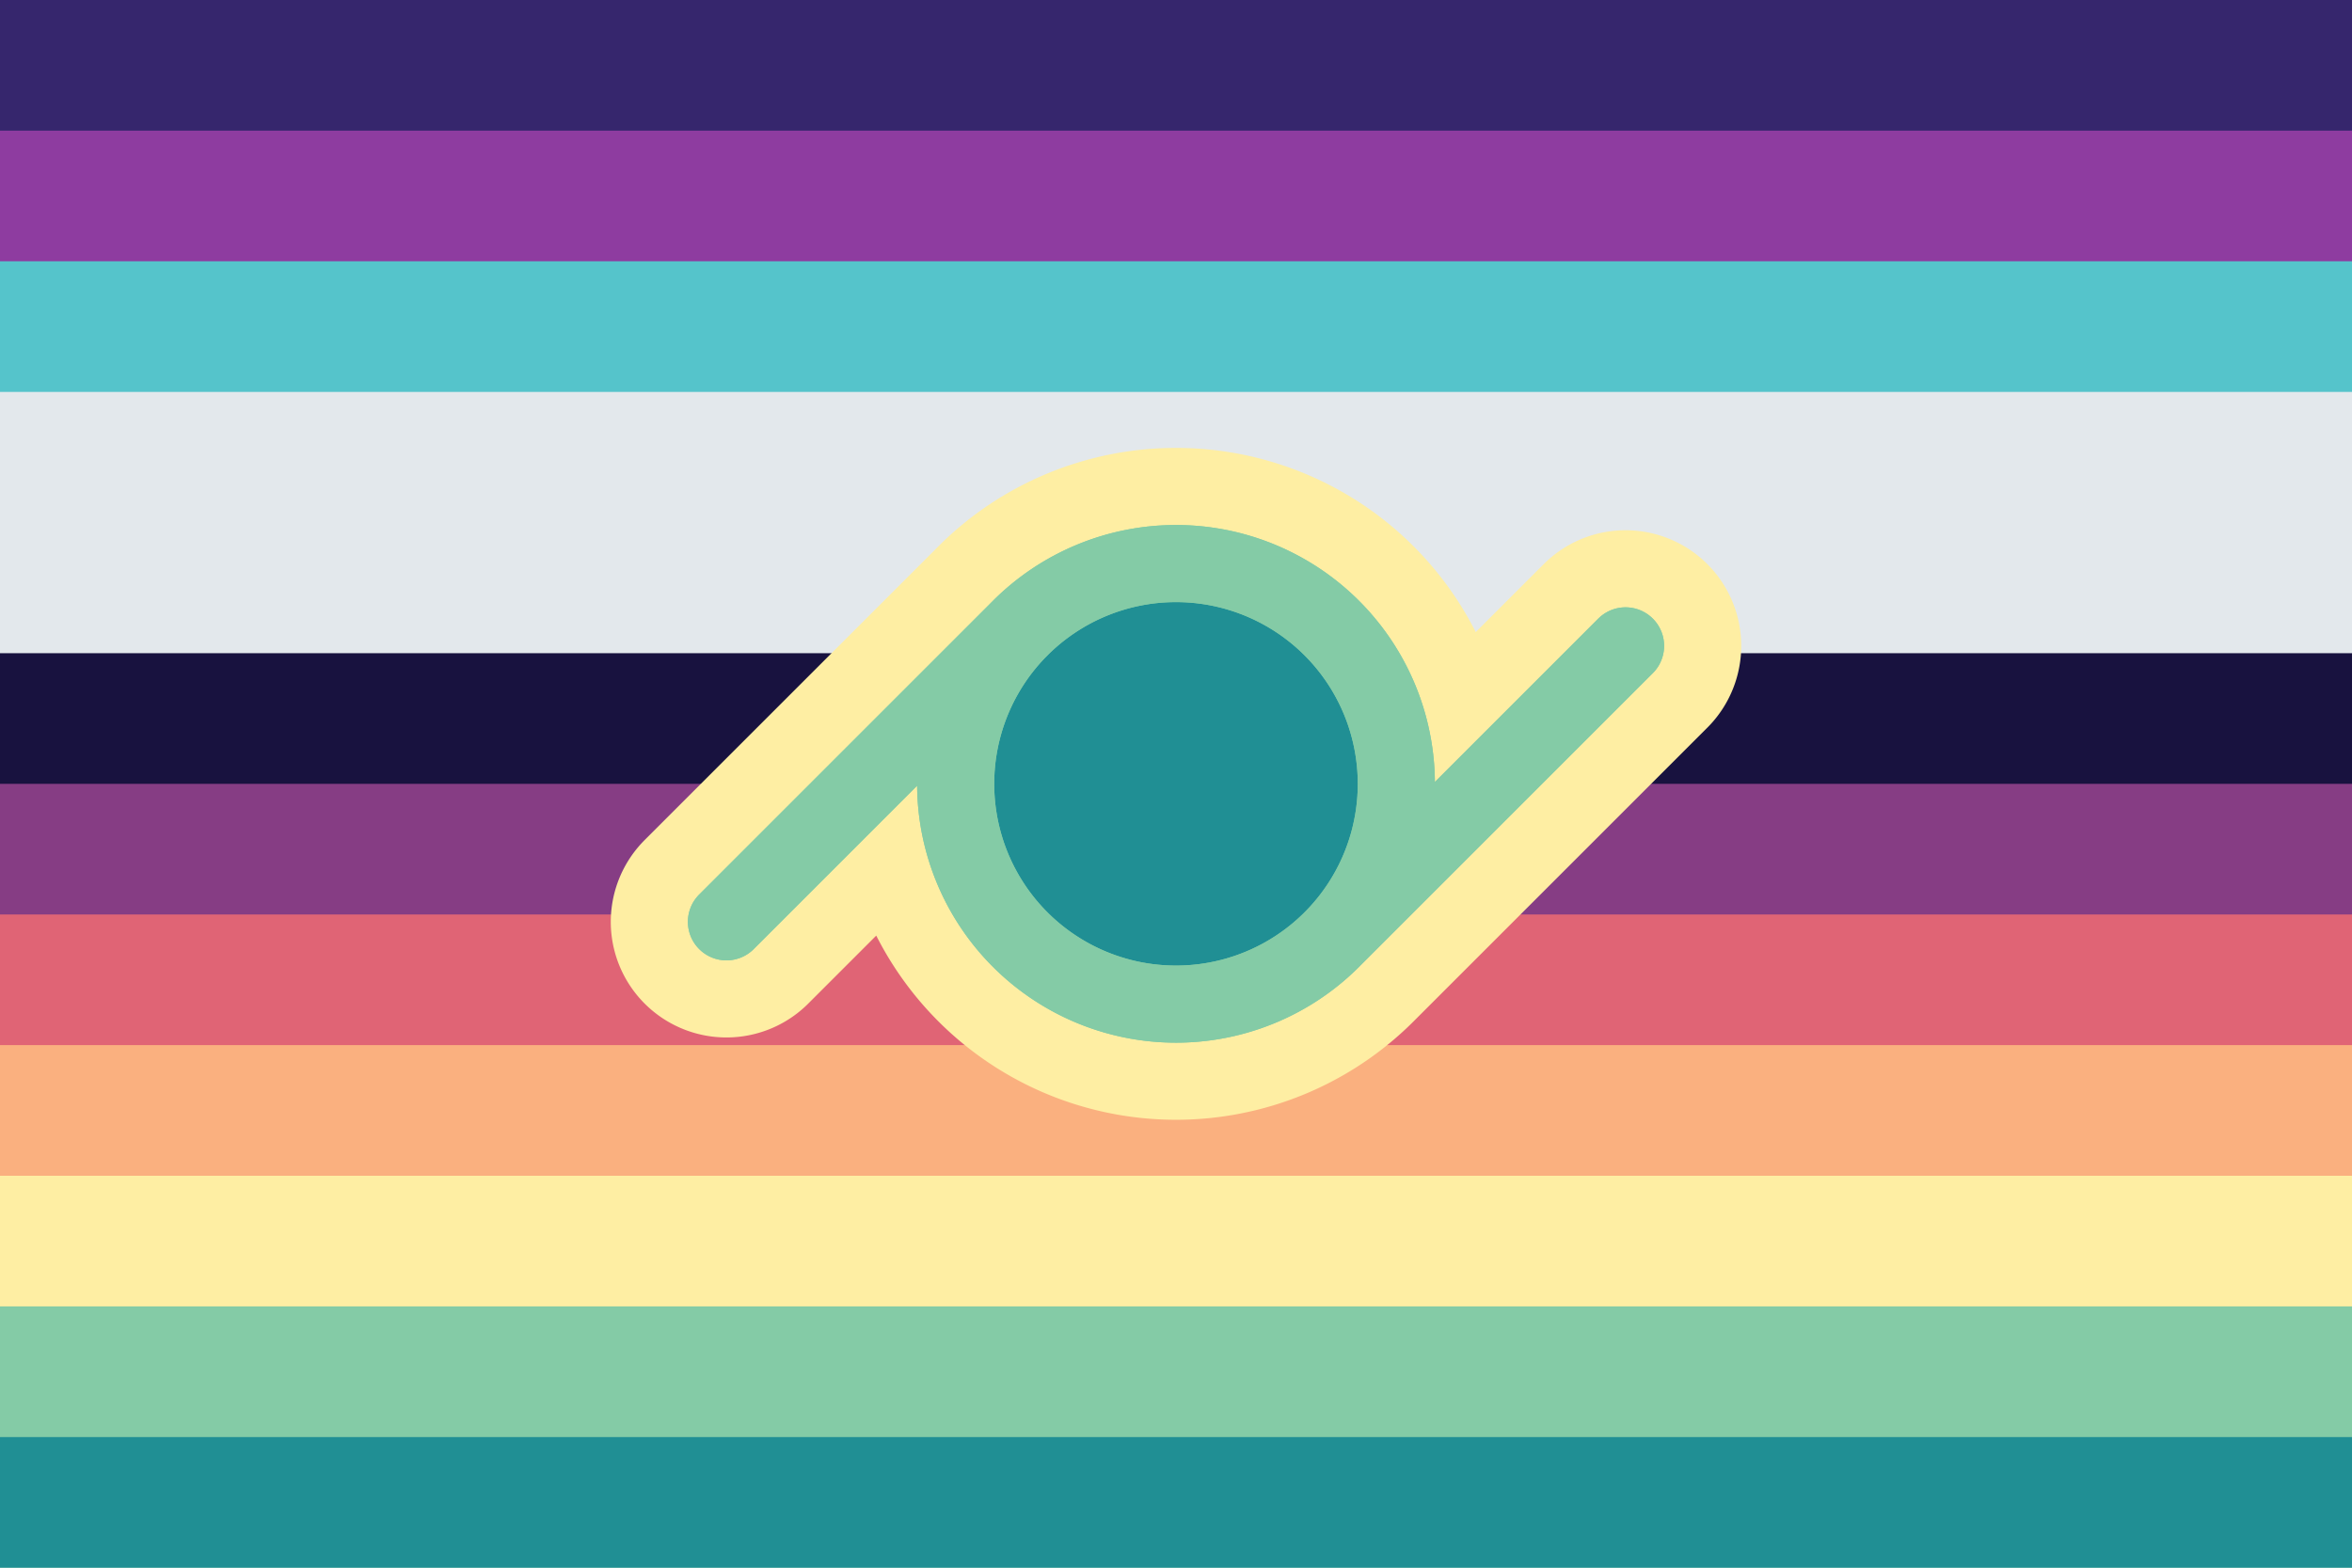
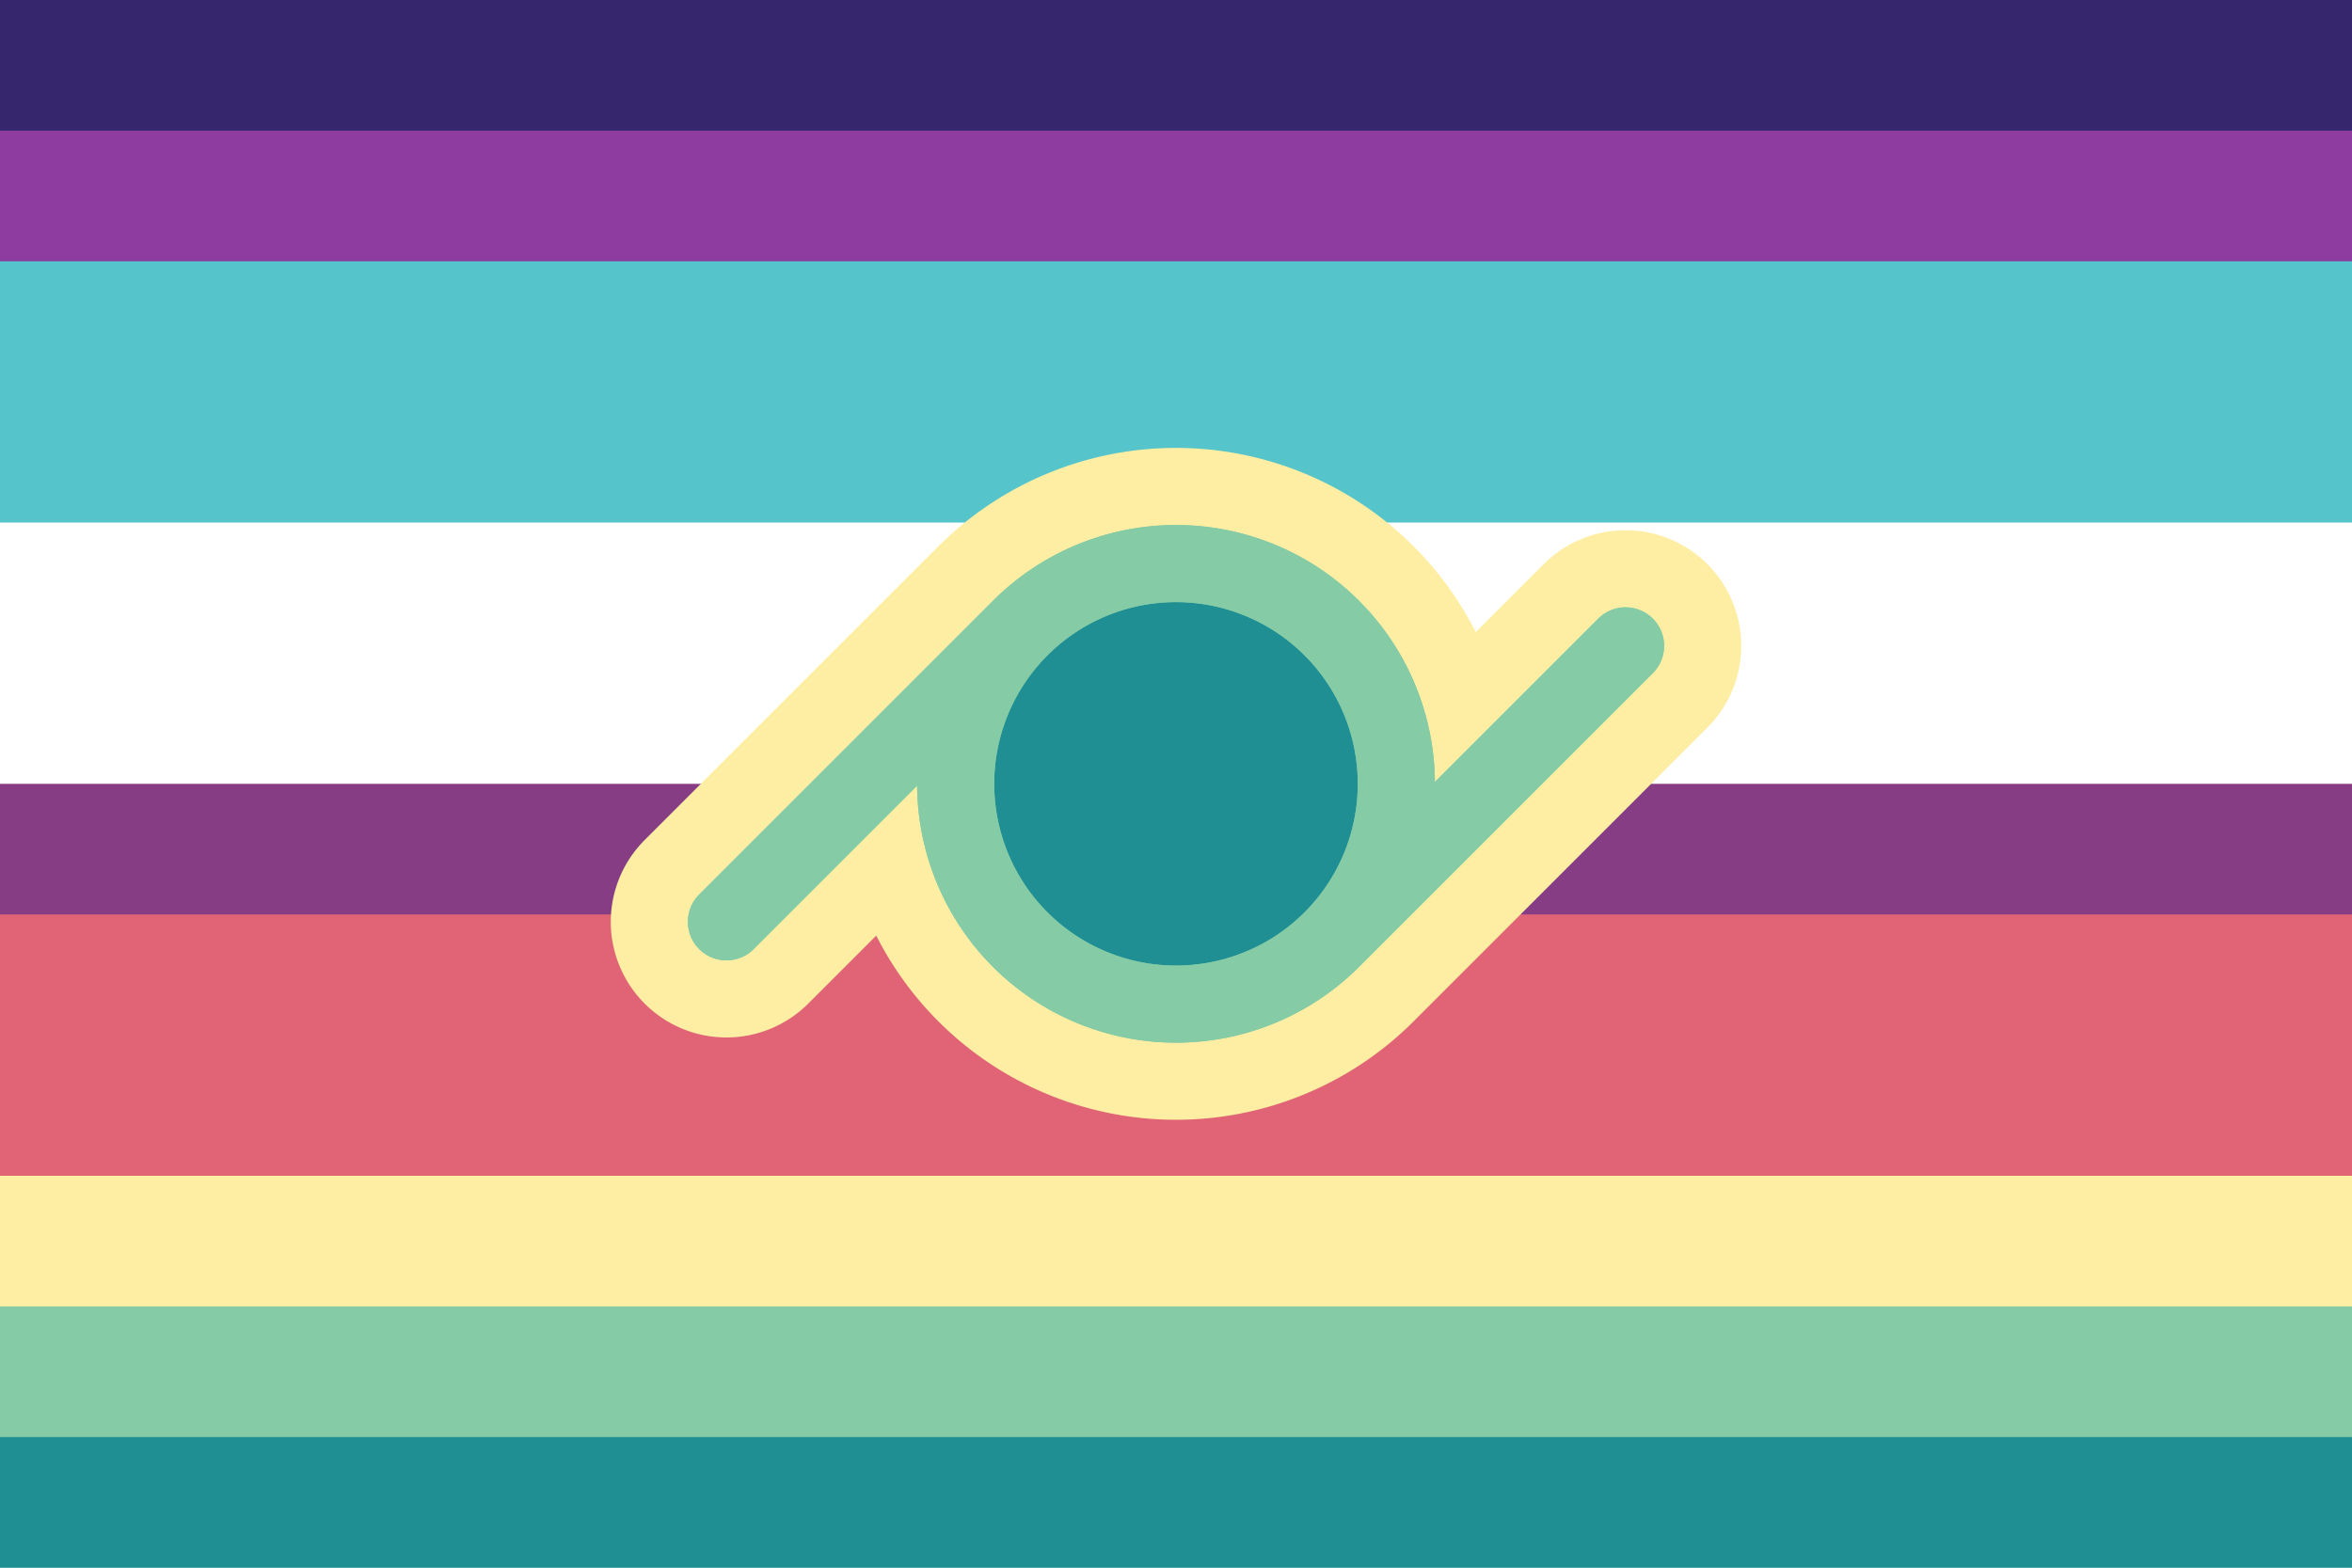
<svg xmlns="http://www.w3.org/2000/svg" width="300" height="200" viewBox="0 0 300 200" version="1.1" id="svg5" xml:space="preserve">
  <defs id="defs2" />
  <rect style="fill: #36266d; fill-opacity: 1; stroke-width: 1.581px; stroke-linecap: round; stroke-linejoin: round; paint-order: markers stroke fill" id="rect7" width="300" height="33.333" x="0" y="0" />
  <rect style="fill: #8e3ca0; fill-opacity: 1; stroke-width: 1.581px; stroke-linecap: round; stroke-linejoin: round; paint-order: markers stroke fill" id="rect8" width="300" height="33.333" x="0" y="16.667" />
  <rect style="fill: #55c4cb; fill-opacity: 1; stroke-width: 1.581px; stroke-linecap: round; stroke-linejoin: round; paint-order: markers stroke fill" id="rect9" width="300" height="33.333" x="0" y="33.333" />
-   <rect style="fill: #e3e8ec; fill-opacity: 1; stroke-width: 1.581px; stroke-linecap: round; stroke-linejoin: round; paint-order: markers stroke fill" id="rect10" width="300" height="50" x="0" y="50" />
-   <rect style="fill: #18123f; fill-opacity: 1; stroke-width: .772px; stroke-linecap: round; stroke-linejoin: round; paint-order: markers stroke fill" id="rect4" width="300" height="33.333" x="0" y="83.333" />
  <rect style="fill: #863d84; fill-opacity: 1; stroke-width: .913px; stroke-linecap: round; stroke-linejoin: round; paint-order: markers stroke fill" id="rect5" width="300" height="33.333" x="0" y="100" />
  <rect style="fill: #e06475; fill-opacity: 1; stroke-width: 1.179px; stroke-linecap: round; stroke-linejoin: round; paint-order: markers stroke fill" id="rect6" width="300" height="33.333" x="0" y="116.667" />
-   <rect style="fill: #fab07f; fill-opacity: 1; stroke-width: 2.041px; stroke-linecap: round; stroke-linejoin: round; paint-order: markers stroke fill" id="rect13" width="300" height="33.333" x="0" y="133.333" />
  <rect style="fill: #feeea3; fill-opacity: 1; stroke-width: 2.041px; stroke-linecap: round; stroke-linejoin: round; paint-order: markers stroke fill" id="rect7-6" width="300" height="33.333" x="0" y="150" />
  <rect style="fill: #84cba6; fill-opacity: 1; stroke-width: 2.041px; stroke-linecap: round; stroke-linejoin: round; paint-order: markers stroke fill" id="rect8-5" width="300" height="33.333" x="0" y="166.667" />
  <rect style="fill: #208f94; fill-opacity: 1; stroke-width: .456px; stroke-linecap: round; stroke-linejoin: round; paint-order: markers stroke fill" id="rect9-7" width="300" height="16.667" x="0" y="183.333" />
  <path id="path7" style="fill: #feeea3; fill-opacity: 1; stroke: #feeea3; stroke-width: 29.508px; stroke-linecap: round; stroke-linejoin: round; stroke-dasharray: none; stroke-opacity: 1; paint-order: markers stroke fill" d="M 150,71.897 A 28.103,28.103 0 0 0 121.897,100 28.103,28.103 0 0 0 150,128.103 28.103,28.103 0 0 0 178.103,100 28.103,28.103 0 0 0 150,71.897 Z M 130.13,80.13 92.659,117.601 Z M 207.34,82.399 169.87,119.87 Z" />
  <path id="path13" style="fill: #208f94; fill-opacity: 1; stroke: #84cba6; stroke-width: 9.836px; stroke-linecap: round; stroke-linejoin: round; stroke-dasharray: none; stroke-opacity: 1; paint-order: markers stroke fill" d="M 150,71.897 A 28.103,28.103 0 0 0 121.897,100 28.103,28.103 0 0 0 150,128.103 28.103,28.103 0 0 0 178.103,100 28.103,28.103 0 0 0 150,71.897 Z M 130.13,80.13 92.659,117.601 Z M 207.34,82.399 169.87,119.87 Z" />
  <path id="path14" style="fill: none; fill-opacity: 1; stroke: #84cba6; stroke-width: 9.836px; stroke-linecap: round; stroke-linejoin: round; stroke-dasharray: none; stroke-opacity: 1; paint-order: markers stroke fill" d="M 150,71.897 A 28.103,28.103 0 0 0 121.897,100 28.103,28.103 0 0 0 150,128.103 28.103,28.103 0 0 0 178.103,100 28.103,28.103 0 0 0 150,71.897 Z M 130.13,80.13 92.659,117.601 Z M 207.34,82.399 169.87,119.87 Z" />
</svg>